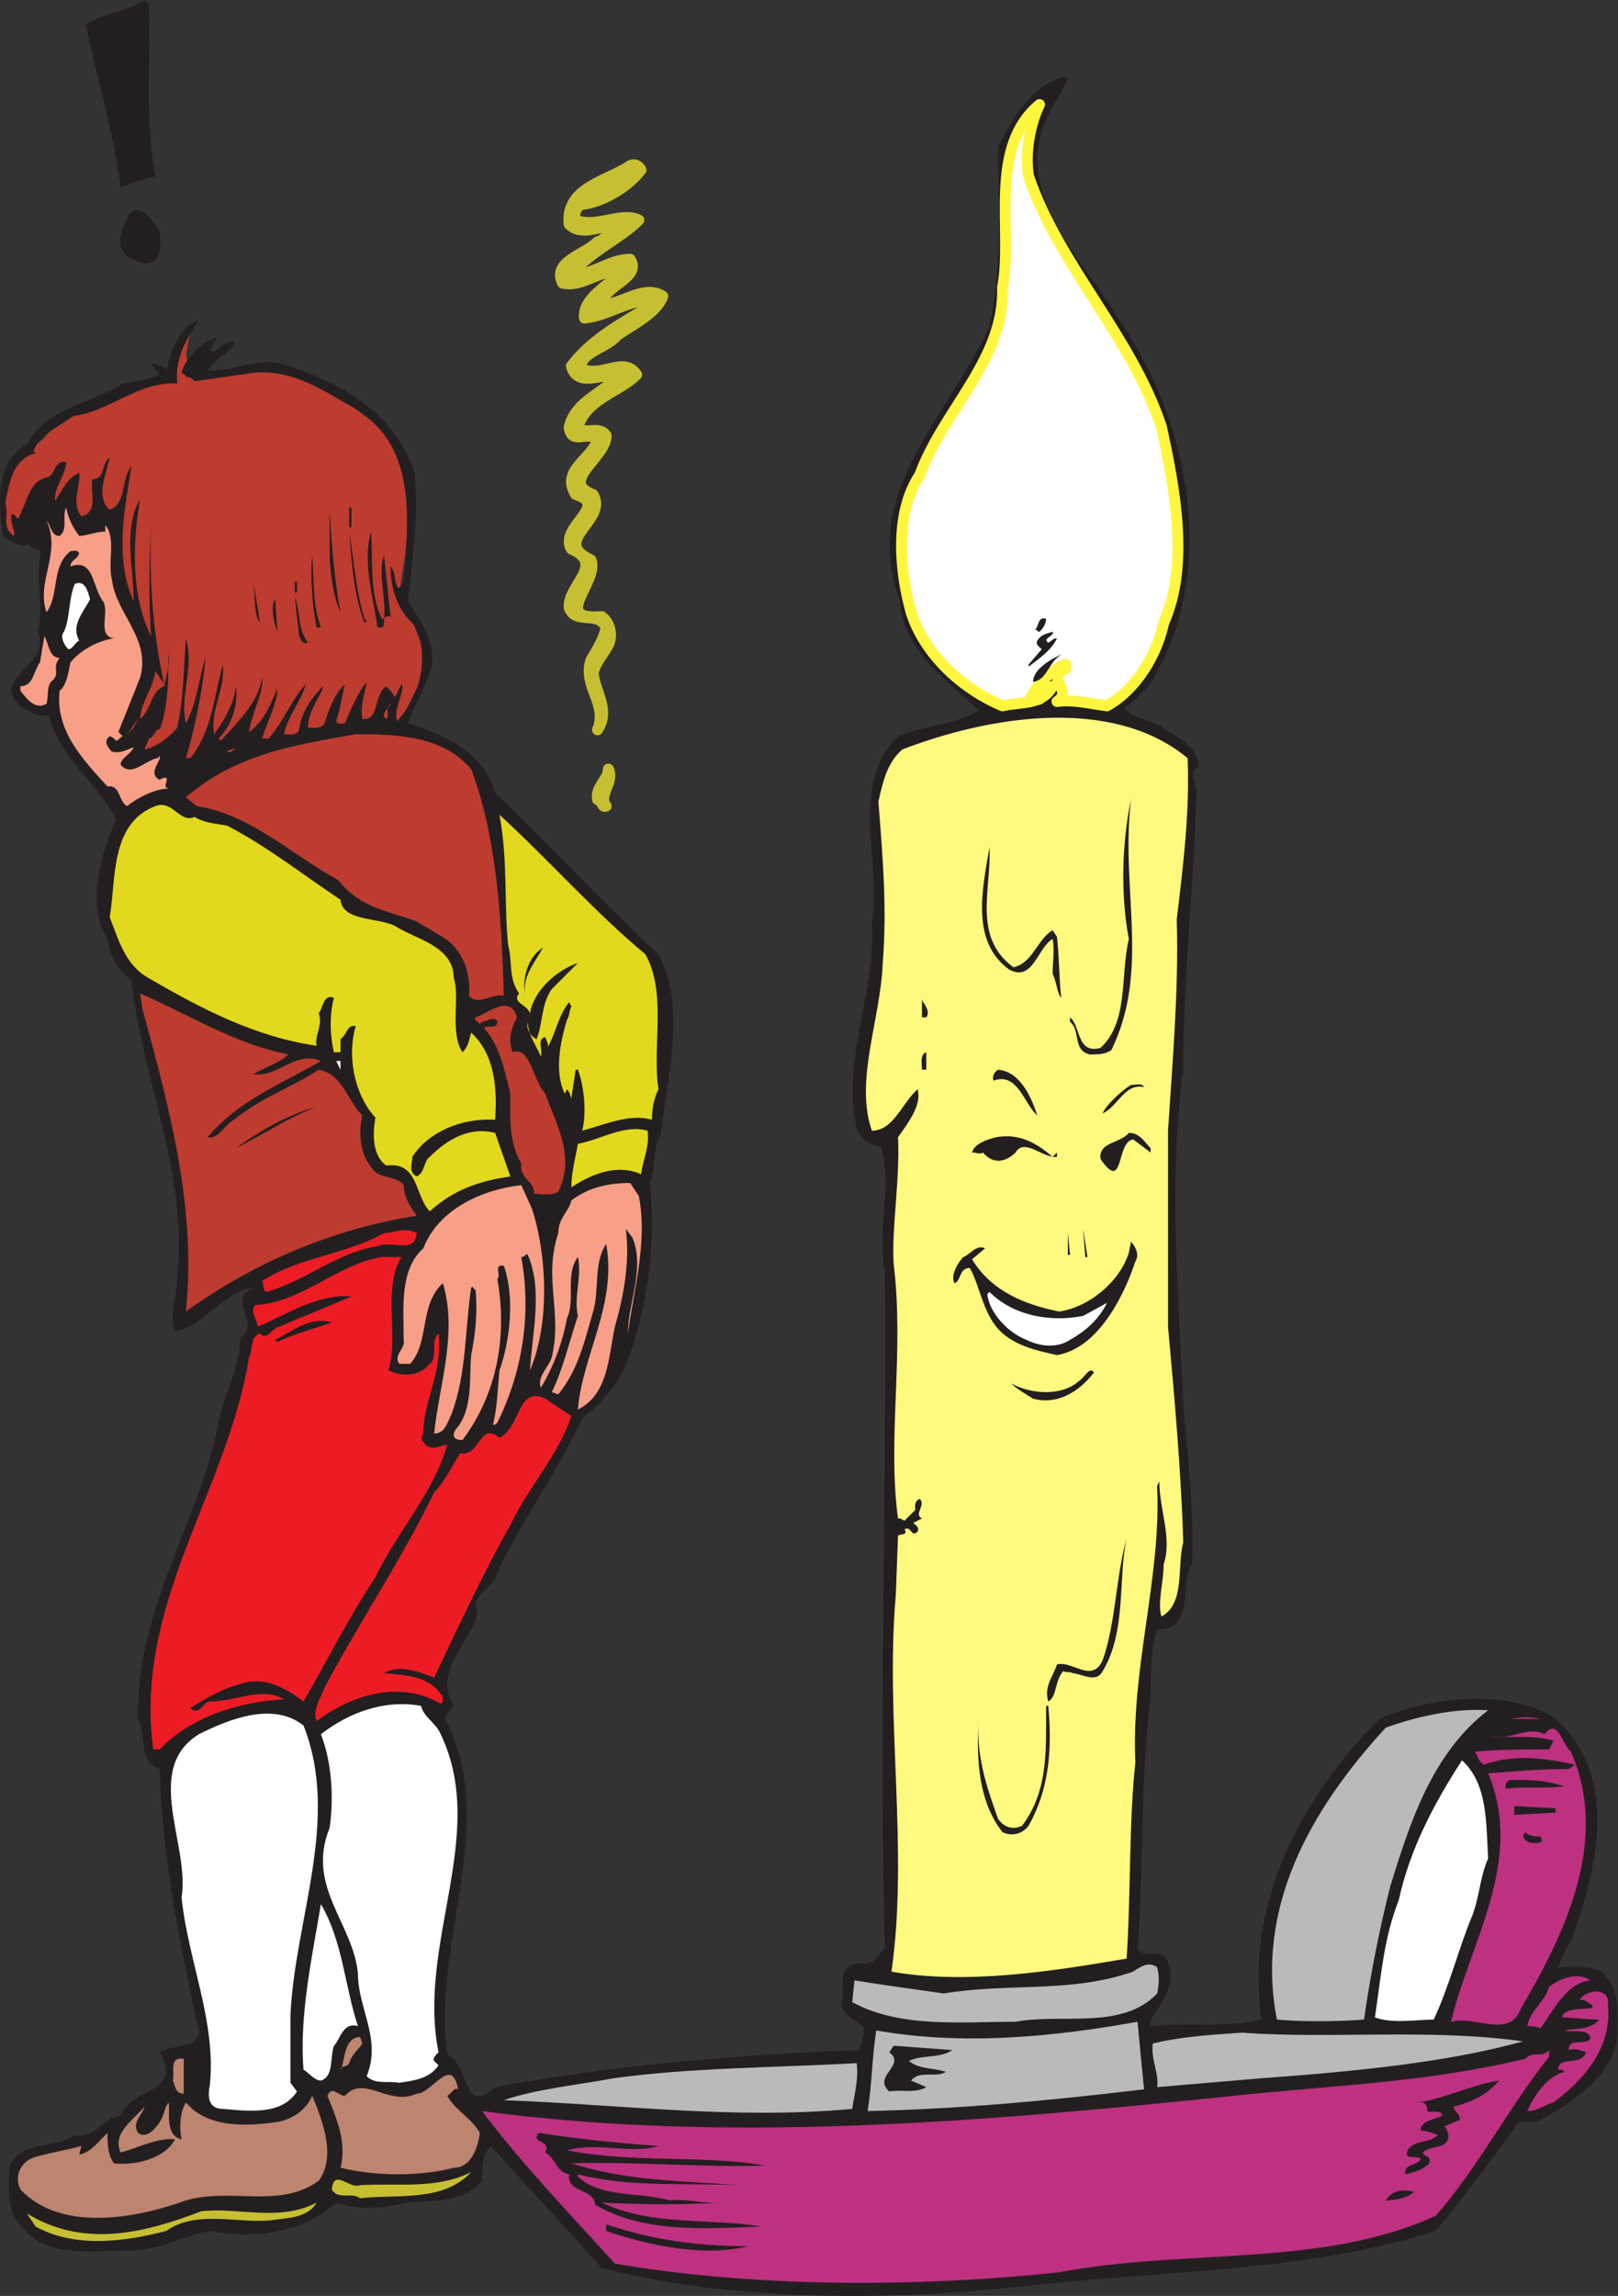
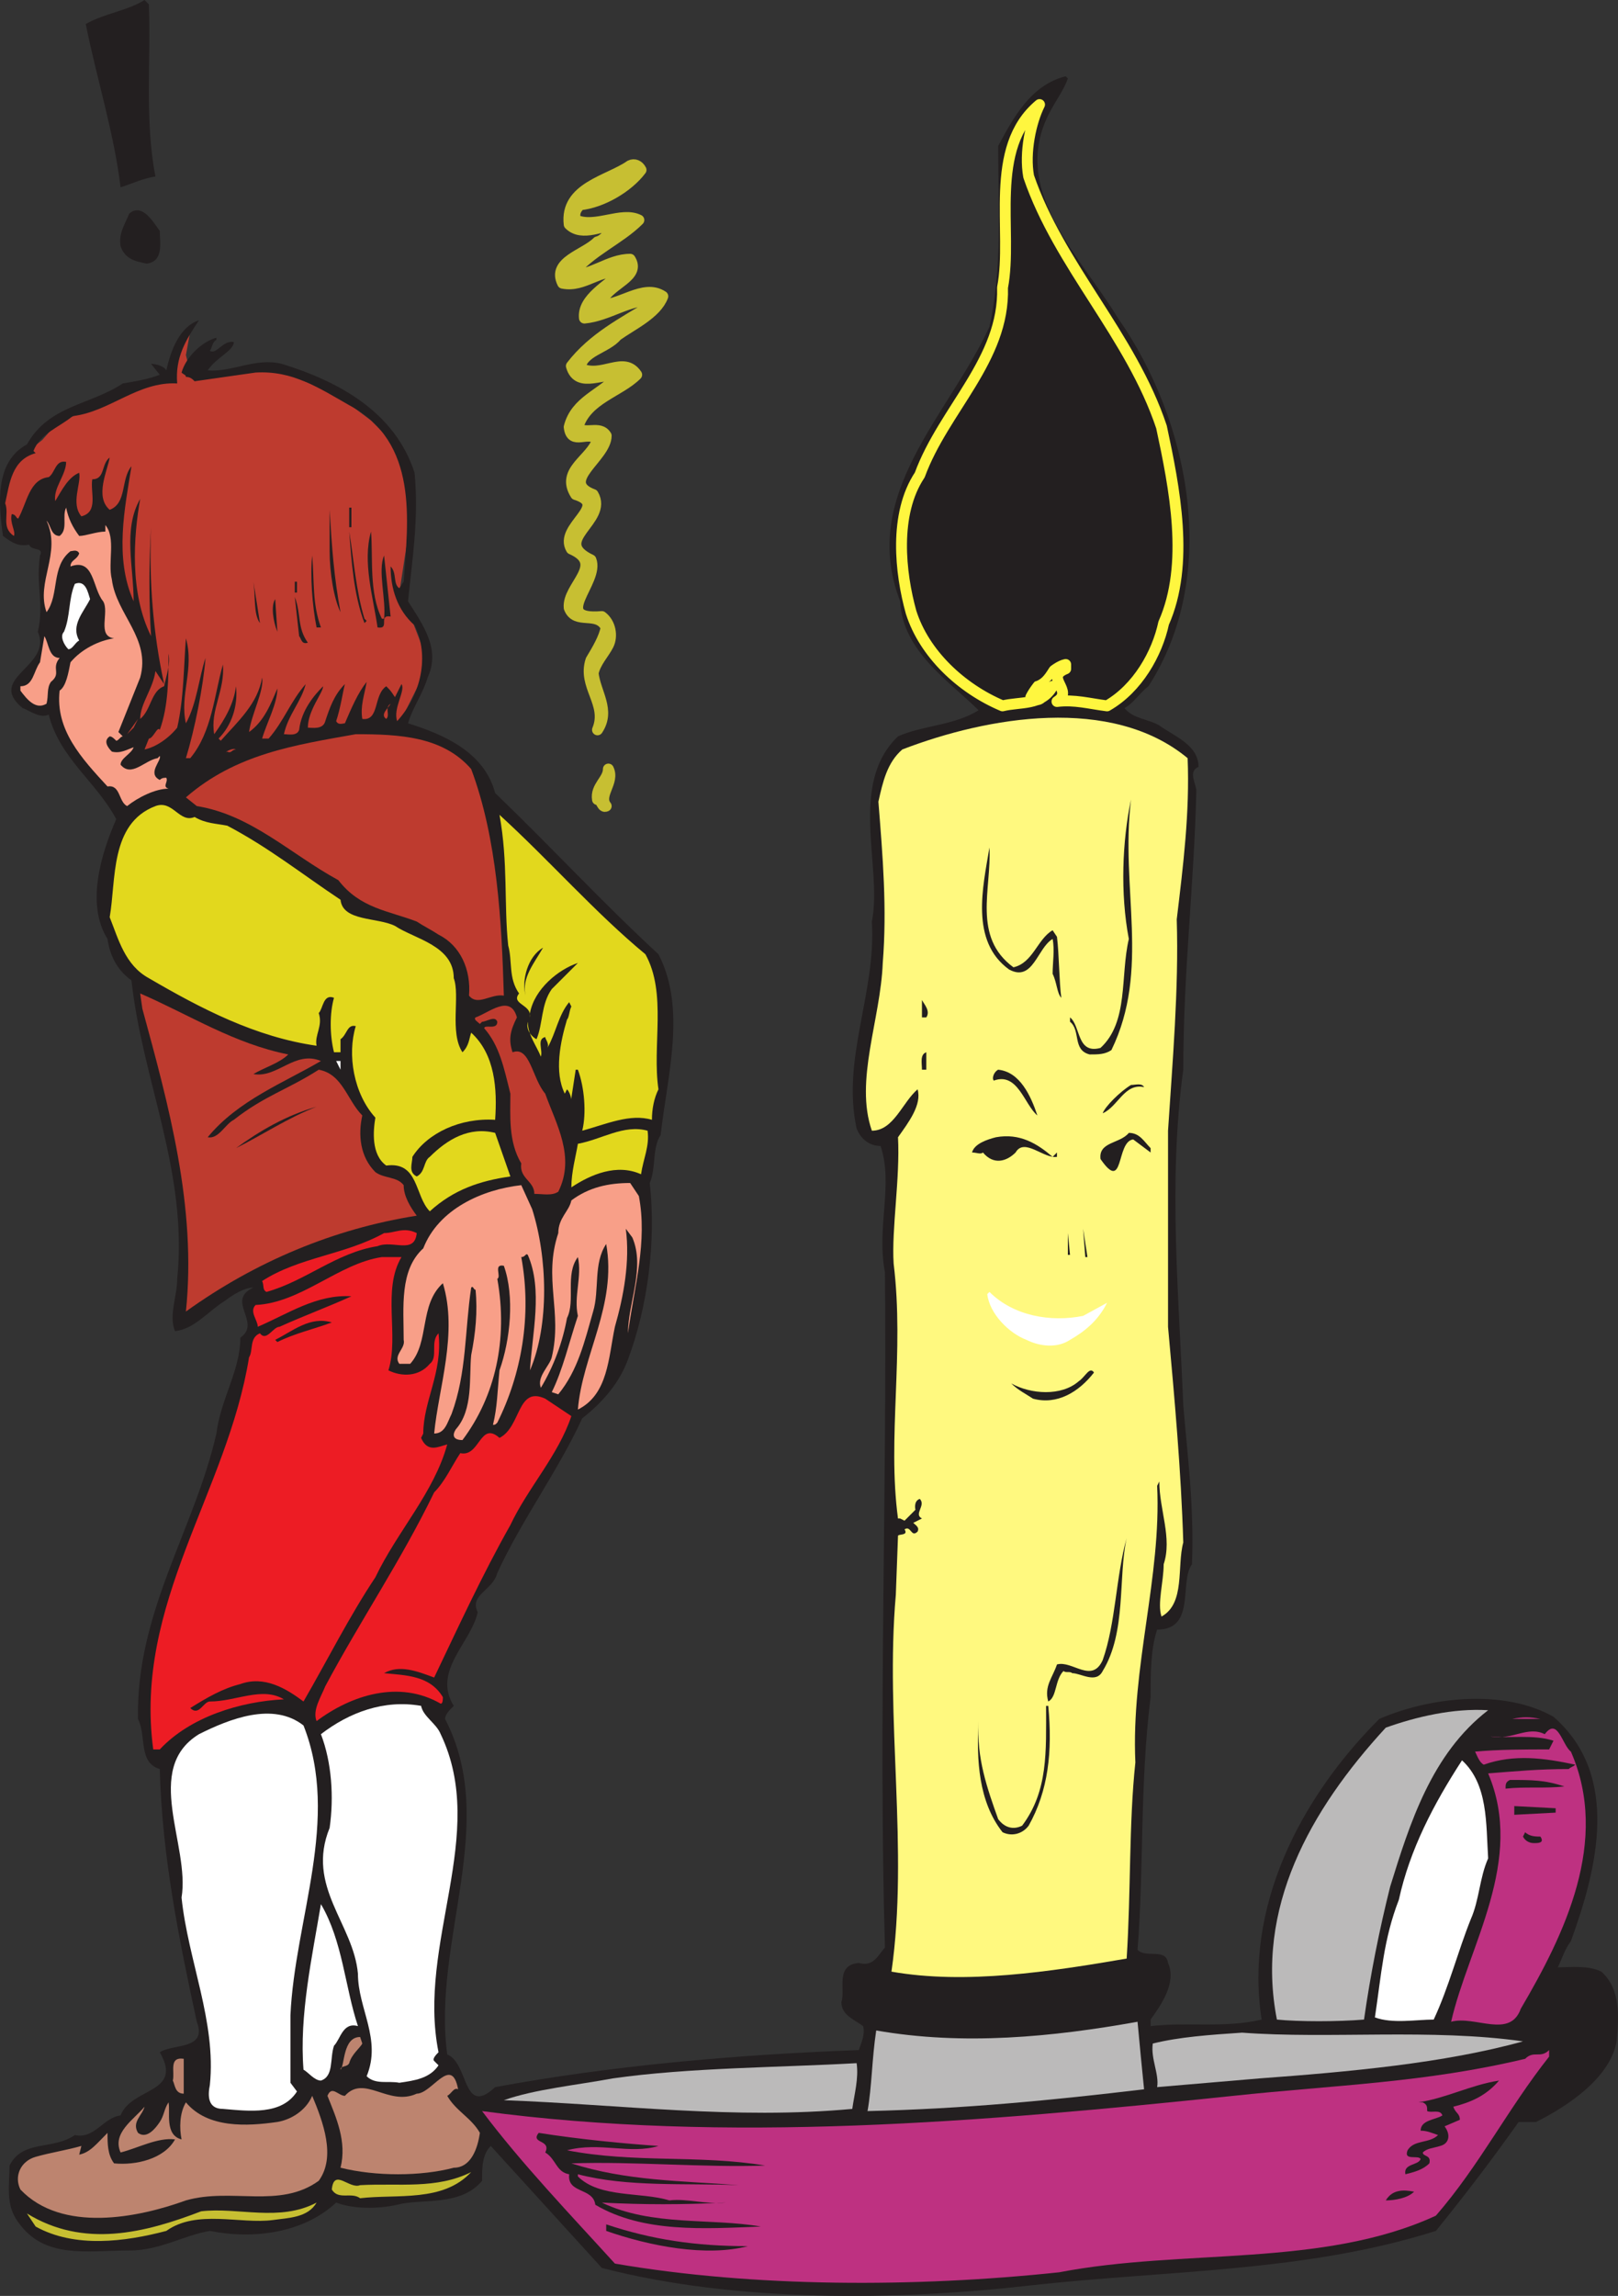
<svg xmlns="http://www.w3.org/2000/svg" width="557.253" height="790.372">
  <rect width="100%" height="100%" fill="#333333" stroke="none" />
  <path fill="#be3b2f" fill-rule="evenodd" d="m9.279 185.25-6-.75-2.25-6 1.5-15 5.25-6.75 6.75-5.25 5.25-6 12.75-5.25 12-6.75 15.75-3 1.5-10.5 3.75-6-1.5 8.25 1.5 6 5.25 2.25 9-3h9.75l7.5.75 9.75 3.75 12 6 9 6.75 9.75 9.75 3.75 14.25-.75 15.75-3 19.5 3 6 5.25 13.5-.75 10.5-8.25 16.5-72.75 24-22.5-3.75-14.25-33-6.75-45-1.5-6-9.75-1.5" />
  <path fill="#231f20" fill-rule="evenodd" d="M51.279 1.5c.75 19.5-1.5 39.75 2.25 59.25-4.5.75-7.5 2.25-12 3.75-2.25-18.75-8.25-37.5-12-56.25 6.75-3.75 14.25-4.5 20.25-8.25l1.5 1.5m316.5 25.5c-1.5 4.5-5.25 9-7.5 14.25-11.25 25.5 12 47.25 24.75 68.25 24.75 35.25 35.25 88.5 10.5 126.75-3 2.25-5.25 6-8.25 7.5 3 3.75 8.25 3.75 12 6 5.25 3.75 13.5 6.75 13.5 14.25-3.75 1.5-.75 6-.75 8.25-.75 32.25-4.5 62.25-4.5 96-5.25 38.25-1.5 78 0 115.5 1.5 18 3.75 34.5 3 54.75-4.5 6 1.5 22.5-12 22.5-2.25 6.75-2.25 15-2.25 23.25-3.75 30-2.25 58.5-4.5 87 3 3 9.75-.75 10.5 4.5 3 6.75-2.25 14.25-6 19.5v2.25c12.75-1.5 25.5.75 38.25-2.25-6-38.25 12.75-75.75 40.5-103.5 17.25-7.5 42.75-10.5 60-.75 23.25 20.25 15 52.5 6 77.25-2.25 3-3 6-4.5 9 4.5 0 10.5-.75 15 1.5 6.75 6 6 15.75 5.25 24-2.25 12.75-17.25 22.5-27.75 27.75h-6c-9 12.75-18.75 25.5-28.5 37.5-45 14.25-92.25 13.5-139.5 18.75-45.75 5.25-101.25 6-147.75-6l-38.25-42c-3 3-3 7.5-3 12-7.5 9-21 6-29.25 8.25-6.75 1.5-15 1.5-21-.75-11.25 10.5-28.5 12.75-43.5 9.75-9 1.5-17.25 6.75-27.75 6.75-15 0-29.25 3-38.25-9.75-4.5-6-3-12.75-3-19.5 4.5-9 15-5.25 22.5-10.5 6.75 1.5 9.75-6 15.75-6.75 3.75-9.75 21.75-7.5 13.5-21.75 4.5-3 16.5-.75 12.75-10.5-6-27.75-12-57-12.75-87-7.5-2.25-4.5-11.25-7.5-17.25-.75-36.75 19.5-65.25 27-98.25 1.5-12 8.25-21.75 8.25-33 7.5-5.25-5.25-12.75 4.5-17.25-3 0-6.75 2.25-9.75 4.5-6 3.75-10.5 9.75-17.25 10.5-2.25-5.25.75-12 .75-18 3.75-36.75-12-68.25-15.75-102.75-5.25-3.75-7.5-9-8.25-14.25-7.5-12-2.25-29.25 3-41.25-6.75-12.75-19.5-21-23.25-36-3 1.5-6.75-1.5-9-2.25-12.75-10.5 10.5-14.25 5.25-26.25 2.25-9.75-.75-15.75.75-26.25 1.5-3-3-1.5-3.75-3.75-3.75.75-6-.75-9-3-1.5-10.5-3-25.5 8.25-31.5 7.5-13.5 21.75-13.5 33-21 4.5-.75 9-1.5 12.75-3l-3-3.75c1.5 0 4.5.75 5.25 2.25 1.5-6.75 4.5-15 11.25-17.25-4.5 6.75-8.25 12.75-7.5 21.75-13.5-.75-23.25 9.75-36 11.25-4.5 3.75-11.25 6-13.5 12l.75.75c-8.25 2.25-9 10.5-10.5 17.25 1.5 3.75-1.5 8.25 3 11.25.75-1.5-1.5-4.5-.75-7.5 1.5 0 1.5 1.5 2.25 1.5 3-5.25 3.75-13.5 10.5-14.25 2.25-1.5 2.25-6 6-5.25 0 4.5-4.5 9-3.75 13.5 2.25-3.75 4.5-8.25 8.25-9.75.75 3.75-3 10.5.75 15 6-1.5 3-8.25 3.75-12.75 4.5 0 3-5.25 6-7.5-.75 4.5-5.25 13.5 0 18 6-2.25 3.75-10.5 7.5-15-2.25 14.25-6 31.5.75 46.5 0-12-3.75-24.75 2.25-35.25-2.25 12.75-3.75 32.25 3.75 47.25-.75-11.25-.75-25.5 0-37.5-.75 18.75.75 36.75 4.5 54l-3-4.5c-.75 6-5.25 11.25-5.25 16.5 3.75-3 3.75-9.75 8.25-11.25.75-3.75 2.25-7.5 1.5-11.25 0 8.25 0 18-3 26.25-.75-1.5-2.25 3-3.75 3l-1.5 3.75c3.75-.75 8.25-3.75 11.25-7.5 2.25-9.75 2.25-21 3-30.75 3 10.5-2.25 19.5 0 29.25 3.75-6.75 4.5-15.75 6.75-22.5-.75 9.75-3.75 24.75-6.75 34.5h1.5c7.5-9 8.25-21.75 11.25-32.25.75 9-4.5 15.75-3 24 3.75-5.25 6.75-10.5 7.5-16.5.75 6.75-1.5 13.5-6 18l.75.75c6-6.75 12.75-12.75 14.25-21.75.75 4.5-3.75 12.75-4.5 18.75 5.25-3.75 7.5-9.75 9.75-15 0 5.25-3.75 12-5.25 17.25h2.25c5.25-6 7.5-12.75 12.75-18.75-1.5 6-6 10.5-7.5 17.25 1.5 0 4.5.75 5.25-1.5.75-6.75 5.25-12 8.25-15 0 2.25-5.25 8.25-5.25 14.25 1.5 0 5.25.75 6-2.25 1.5-4.5 3-9 6.75-12.75-.75 3-1.5 8.25-3 12.75.75 1.5 2.25.75 3 .75 2.25-5.25 4.5-10.5 7.5-14.25-.75 4.5-2.25 8.25-1.5 12.75 6 .75 3.75-8.25 8.25-11.25 1.5 1.5 1.5 1.5 3 3.75l2.25-4.5c1.5 2.25-3 8.25-1.5 12.75 8.25-9 11.25-22.5 6-33-6-5.25-8.25-12.75-8.25-20.25 2.25 2.25.75 6 3 7.5l1.5-2.25c1.5-21 5.25-48-18.75-60.75-10.5-6-19.5-12-32.25-11.25l-21 3c-.75-.75-1.5-1.5-3-1.5 0-.75-.75-.75-1.5-1.5 1.5-5.25 6.75-10.5 12-12v.75c-1.5.75-1.5 3-2.25 3.75 2.25 1.5 4.5-3.75 8.25-3 0 3-6 5.25-9 9.75 8.25.75 16.5-4.5 25.5-2.25 19.5 6 39 16.5 45.75 37.5 1.5 15.75-.75 29.25-2.25 44.25 5.25 8.25 11.25 16.5 6.75 26.25-1.5 5.25-5.25 10.5-6.75 15.75 12 3.75 26.25 9.75 30 24 19.5 18.75 36.75 37.5 56.25 55.5 9.75 18.75 3 42 .75 62.25-3 4.5-1.5 11.25-3.75 16.5 2.25 20.25-.75 42.75-7.5 60.75-3 8.25-9 15-15.75 20.25-8.25 18-21 35.25-29.25 53.25-1.5 6-9.75 7.5-6.75 13.5-2.25 10.5-15.75 20.25-8.25 32.25-1.5 1.5-3 3-3 4.5 18.75 36-4.5 76.5.75 115.5 7.5 3 5.25 21.75 16.5 11.25 40.5-7.5 84-11.25 125.25-12.75.75-2.25 2.25-5.25 1.5-8.25-3-2.25-7.5-3.75-7.5-8.25 1.5-4.5-2.25-12.75 6-13.5 5.25 1.5 6.75-3 9-5.25-2.25-78 .75-158.25 0-232.5-3-15.75 3-30-1.5-43.5-3.75 0-6.75-2.25-8.25-6-5.25-24 6.75-46.5 5.25-71.25 3.75-18.75-8.25-47.25 9-63.75 8.25-3.75 19.5-3.75 27.75-9-9.75-9.75-26.25-20.25-27-37.5-14.25-36.75 16.5-63.75 30.75-94.5 4.5-21 3-40.5 3-62.25 5.25-9.75 11.25-21 23.25-24l.75.75" />
-   <path fill="#fff" fill-rule="evenodd" d="M354.279 60.75c10.5 30.75 35.25 54.75 45.75 86.25 4.5 21 9.75 47.25.75 67.5-2.25 10.5-9 22.5-19.5 28.5-6-.75-11.25-2.25-17.25-1.5 6-3.75-4.5-8.25 3-11.25v-1.5c-3.75.75-9.75 6.75-12 11.25 3.75 3 4.5-2.25 7.5-3.75-3.75 6.75-11.25 5.25-17.25 6.75-14.25-6-27-18-31.5-32.25-3.75-13.5-6-33.75 3-47.25 8.25-22.5 29.25-39.75 28.5-64.5 3.75-19.5-5.25-48 12.75-63-3 6-5.25 16.5-3.75 24.75" />
  <path fill="none" stroke="#fff63f" stroke-linecap="round" stroke-linejoin="round" stroke-miterlimit="10" stroke-width="3.75" d="M354.279 60.75c10.5 30.75 35.25 54.75 45.75 86.25 4.5 21 9.75 47.25.75 67.5-2.25 10.5-9 22.5-19.5 28.5-6-.75-11.25-2.25-17.25-1.5 6-3.75-4.5-8.25 3-11.25v-1.5c-3.75.75-9.75 6.75-12 11.25 3.75 3 4.5-2.25 7.5-3.75-3.75 6.75-11.25 5.25-17.25 6.75-14.25-6-27-18-31.5-32.25-3.75-13.5-6-33.75 3-47.25 8.25-22.5 29.25-39.75 28.5-64.5 3.75-19.5-5.25-48 12.75-63-3 6-5.25 16.5-3.75 24.75zm0 0" />
  <path fill="#c7bf32" fill-rule="evenodd" d="M220.779 58.5c-4.5 6-13.5 11.25-21 12-1.5 1.5-2.25 3-1.5 5.25 6.75 3 15.75-3 21.75 0-6.75 6.75-16.5 10.5-23.25 18.75 6.75.75 12.75-5.25 20.25-5.25 3.75 6-6.75 8.25-9.75 14.25 0 0-1.5.75-1.5 1.5 7.5.75 15.75-7.5 22.5-3-2.25 6-10.5 9.75-15.75 13.5-3.75 4.5-12 5.25-12.75 11.25 7.5 3.75 15-4.5 19.5 2.25-6 6-17.25 8.25-20.25 18 2.25 3 7.5-.75 9.75 3 0 7.5-16.5 15.75-4.5 20.25 5.25 9-15 15.75-.75 22.5 3 7.5-14.25 21 3.75 19.5 3 2.25 3.75 6.75 2.25 9.75s-4.5 6-5.25 9.75c.75 6.75 6 12.75 1.5 19.5 3.75-9-5.25-15-2.25-24 2.25-3.75 4.5-7.5 5.25-11.25-3-6-10.5-.75-12.75-6.75-.75-7.5 12.75-15 .75-20.25-4.5-7.5 13.5-15 1.5-18.75-5.25-8.25 5.25-12 7.5-18.75-3-3.75-9 2.25-9.75-4.5 2.25-9 11.25-11.25 16.5-17.25-3.75-2.25-13.5 4.5-15.75-3.75 7.5-9.75 18-15 27.75-21-.75-1.5 0-1.5 0-1.5-7.5-.75-15 5.25-23.25 6-.75-6.75 8.25-11.25 12.75-15.75-7.5-1.5-12.75 5.25-20.25 3.75-3.75-7.5 7.5-9.75 12-14.25 3-.75 4.5-4.5 6.75-6-4.5 0-12 4.5-16.5 0-1.5-12.75 13.5-15 21-20.25 1.5-.75 3 0 3.75 1.5" />
  <path fill="none" stroke="#c7bf32" stroke-linecap="round" stroke-linejoin="round" stroke-miterlimit="10" stroke-width="3.75" d="M220.779 58.5c-4.5 6-13.5 11.25-21 12-1.5 1.5-2.25 3-1.5 5.25 6.75 3 15.75-3 21.75 0-6.75 6.75-16.5 10.5-23.25 18.75 6.75.75 12.75-5.25 20.25-5.25 3.75 6-6.75 8.25-9.75 14.25 0 0-1.5.75-1.5 1.5 7.5.75 15.75-7.5 22.5-3-2.25 6-10.5 9.75-15.75 13.5-3.75 4.5-12 5.25-12.75 11.25 7.5 3.75 15-4.5 19.5 2.25-6 6-17.25 8.25-20.25 18 2.25 3 7.5-.75 9.75 3 0 7.5-16.5 15.75-4.5 20.25 5.25 9-15 15.75-.75 22.5 3 7.5-14.25 21 3.75 19.5 3 2.25 3.75 6.75 2.25 9.75s-4.5 6-5.25 9.75c.75 6.75 6 12.75 1.5 19.5 3.75-9-5.25-15-2.25-24 2.25-3.75 4.5-7.5 5.25-11.25-3-6-10.5-.75-12.75-6.75-.75-7.5 12.75-15 .75-20.25-4.5-7.5 13.5-15 1.5-18.75-5.25-8.25 5.25-12 7.5-18.75-3-3.75-9 2.25-9.75-4.5 2.25-9 11.25-11.25 16.5-17.25-3.75-2.25-13.5 4.5-15.75-3.75 7.5-9.75 18-15 27.75-21-.75-1.5 0-1.5 0-1.5-7.5-.75-15 5.25-23.25 6-.75-6.75 8.25-11.25 12.75-15.75-7.5-1.5-12.75 5.25-20.25 3.75-3.75-7.5 7.5-9.75 12-14.25 3-.75 4.5-4.5 6.75-6-4.5 0-12 4.5-16.5 0-1.5-12.75 13.5-15 21-20.25 1.5-.75 3 0 3.75 1.5zm0 0" />
  <path fill="#231f20" fill-rule="evenodd" d="M55.029 79.5c0 3.75 1.5 10.5-4.5 11.25-3.75-.75-7.5-1.5-9-6-.75-4.5 1.5-7.5 3-11.25 4.5-3.75 8.25 3 10.5 6" />
  <path fill="#f89f88" fill-rule="evenodd" d="M27.279 184.5c2.25 0 6-1.5 9-1.5v-2.25c3.75 4.5.75 12.75 2.25 18.75 1.5 12 13.5 20.25 9.75 33.75l-7.5 18.75 1.5 1.5c-.75 0-1.5 1.5-2.25 1.5-.75-.75-1.5-1.5-2.25-1.5-2.25 1.5-.75 3.75.75 5.25 3 .75 5.25-.75 7.5-1.5-.75 2.25-4.5 3.75-4.5 6 3.75 4.5 8.25-1.5 12.75-2.25l.75-.75c.75 1.5-4.5 6 0 8.25.75-.75 1.5-.75 2.25-.75.75 1.5-1.5 3 .75 3.75-4.5 0-10.5 3-14.25 6-3-1.5-2.25-7.5-6.75-6.75-9-9.75-18-19.5-16.5-33 2.25-1.5 3-6 3.75-9.75 3.75-4.5 9.75-7.5 15-8.25-6-.75-1.5-9-3.75-12.75-3.75-4.5-3-15-11.25-12 0-2.25 2.25-2.25 3-4.5-.75-1.5-2.25-.75-3-.75-6.75 5.25-3.75 15-8.25 21-3.75-10.5 5.25-20.25 0-31.5 1.5 1.5 1.5 5.25 4.5 5.25 3-2.25.75-6.75 2.25-9.75.75 3.75 2.25 6.75 4.5 9.75" />
  <path fill="#231f20" fill-rule="evenodd" d="M120.279 174.75h.75v6.75h-.75v-6.75m-3 36c-2.25-4.5-3.75-13.5-3.75-21V175.5c.75 12.75 1.5 23.25 3.75 35.25m8.25 2.25.75.75-.75.75c-3.75-9.75-4.5-21.75-5.25-31.5 1.5 9 2.25 20.25 5.25 30m6 0h.75c.75-6.75-2.25-16.5 0-21.75l2.25 21c-4.5-.75 0 4.5-4.5 3.75-1.5-10.5-5.25-22.5-2.25-33 .75 9-.75 21 3.75 30m-21 3h-1.5c-1.5-7.5-2.25-18-1.5-24.75.75 9 0 16.5 3 24.75m-9-15.75h.75V204h-.75v-3.75m-12 14.25c-2.25-3-1.5-9-2.25-14.25l2.25 14.25" />
  <path fill="#fff" fill-rule="evenodd" d="M31.029 206.25c-2.25 4.5-6.75 9-3.75 14.25-1.5.75-2.25 3-3.75 3-1.5-1.5-3-4.5-1.5-6 2.25-5.25 1.5-11.25 3.75-16.5 3.75-1.5 4.5 3 5.25 5.25" />
  <path fill="#231f20" fill-rule="evenodd" d="M106.029 221.25c-2.25.75-2.25-1.5-3-2.25l-1.5-13.5c2.25 6 .75 10.5 4.5 15.75m-25.5-15 .75 9-.75-9m15 11.25c-1.5-3.75-2.25-9-.75-11.25l.75 11.25m264.75-4.5c0 1.5-.75 3-2.25 4.5-.75 0-.75-.75-1.5-.75 1.5-1.5.75-4.5 3.75-3.75m2.25 4.5c.75 1.5-3.75 2.25-1.5 3.75 1.5-.75 1.5-1.5 3-1.5-2.25 4.5-6 6.75-9.75 9.75v-.75l4.5-5.25c-.75-.75-2.25-1.5-1.5-3 1.5-2.25 3-2.25 5.25-3" />
  <path fill="#f89f88" fill-rule="evenodd" d="M20.529 226.5c-3 3.75.75 5.25-3 8.25-1.5 2.25-.75 4.5-1.5 7.5-3.75 2.25-6.75-1.5-9-4.5v-1.5c4.5 0 4.5-5.25 6.75-8.25l1.5-9c1.5 2.25 1.5 7.5 5.25 7.5" />
  <path fill="#231f20" fill-rule="evenodd" d="M366.279 225c-5.25 2.25-5.25 9-10.5 9.75 0-4.5 6.75-8.25 10.5-9.75" />
  <path fill="#be3b2f" fill-rule="evenodd" d="M133.029 247.5c-2.25-1.5.75-3.75 1.5-5.25-2.25 1.5 0 3.75-1.5 5.25" />
  <path fill="#fff97f" fill-rule="evenodd" d="M409.029 261c.75 18.75-1.5 36.75-3.75 55.5.75 24-1.5 49.5-3 72.75v67.5c2.25 24.75 4.5 49.5 5.25 74.25-2.25 8.25.75 21-7.5 25.5-1.5-4.5.75-12 .75-18 3-9-1.5-18.75-1.5-28.5l-.75 1.5c1.5 31.5-9 62.25-7.5 95.25-2.25 21-1.5 44.25-3 67.5-26.25 4.5-55.5 9-81 4.5 6-42-2.25-87 1.5-129.75l.75-20.25c0-.75 3.75 0 2.25-2.25 2.25-1.5 2.25 3 4.5.75.75-1.5-.75-2.25-1.5-3l3-1.5c-3-1.5 1.5-4.5-.75-6.75-2.25.75-1.5 3.75-1.5 3.75l-3.75 3.75-1.5-.75h-.75c-3.75-27.75 2.25-57-1.5-87.75-.75-12 2.25-29.25 1.5-43.5 3.75-5.25 8.25-11.25 6.75-16.5-5.25 4.5-8.25 14.25-15.75 14.25-6-17.25 3-38.25 3.75-57.75 1.5-18.75 0-36.75-1.5-55.5 1.5-6.75 3-13.5 8.25-18 29.25-11.25 72-18.75 98.25 3" />
  <path fill="#be3b2f" fill-rule="evenodd" d="m43.779 252.75 3.75-5.25-1.5 3zm17.25 5.25c2.25-1.5 1.5-5.25 3-7.5-1.5 2.25-.75 6-3 7.5m101.25 6.75c9 24 10.5 52.5 11.25 78-4.5-.75-9 3.75-12 0 .75-9-3-17.25-10.5-21-2.25-1.5-5.25-3-7.5-4.5-9.75-3.75-19.5-4.5-27-14.25-16.5-9-30-22.5-48.75-25.5l-3.75-3c17.25-15 37.5-18 58.5-21.75 15 0 30 .75 39.75 12m-81-6.75c-1.5 0-1.5 1.5-3 .75-1.5.75 1.5-1.5 3-.75" />
  <path fill="#231f20" fill-rule="evenodd" d="M208.779 277.5c-1.5.75-1.5-2.25-3-2.25-.75-4.5 3.75-6.75 3.75-10.5 2.25 4.5-3.75 9-.75 12.75" />
  <path fill="none" stroke="#c7bf32" stroke-linecap="round" stroke-linejoin="round" stroke-miterlimit="10" stroke-width="3.75" d="M208.779 277.5c-1.5.75-1.5-2.25-3-2.25-.75-4.5 3.75-6.75 3.75-10.5 2.25 4.5-3.75 9-.75 12.75zm0 0" />
  <path fill="#231f20" fill-rule="evenodd" d="M382.779 361.5c-2.25 1.5-4.5 1.5-7.5 1.5-6-1.5-3-8.25-6.75-11.25v-1.5c3.75 3 2.25 12.75 10.5 10.5 9.75-9 6.75-24.75 9.75-37.5-3-15.75-2.25-33.75.75-48-3.75 30.75 6.75 58.5-6.75 86.25" />
  <path fill="#e2d81d" fill-rule="evenodd" d="M67.029 281.25c3.75 2.25 7.5 2.25 11.25 3 14.25 7.5 25.5 16.5 39 25.5.75 7.5 12.75 6 18.75 9 6.75 4.5 20.25 6.75 20.25 18 2.25 6-1.5 18.75 3 25.5 2.25-2.25 2.25-4.5 3-6.75 8.25 7.5 9 19.5 8.25 30-12-.75-23.25 4.5-28.5 12.75 0 2.25-1.5 5.25 1.5 6.75 3-1.5 2.25-5.25 4.5-6.75 6-6 13.5-10.5 22.5-8.25l5.25 15c-10.5 1.5-19.5 4.5-27.75 12-5.25-5.25-3.75-17.25-15-15.75-5.25-3.75-4.5-12-3.75-16.5-7.5-8.25-9.75-21.75-6.75-31.5-3-.75-3 3-5.25 4.5v4.5h-2.25c-1.5-6-1.5-13.5 0-18.75-3.75-1.5-3.75 3.75-5.25 5.25 1.5 4.5-1.5 7.5-.75 11.25-21-3-39.75-12.75-57.75-23.25-8.25-4.5-10.5-13.5-13.5-21 2.25-12.75 0-32.25 15.75-38.25 6-2.25 8.25 6 13.5 3.75m155.25 47.25c7.5 13.5 2.25 31.5 4.5 46.5-1.5 3-2.25 6.75-2.25 10.5-7.5-2.25-15.75 1.5-24 3.75 1.5-6 .75-15-1.5-21h-.75l-1.5 9.75c0 1.5 0-1.5-1.5-3l-.75 1.5c-3.75-7.5-1.5-18 .75-25.5.75-.75.75-3 1.5-4.5l-.75-1.5c-3.75 4.5-4.5 10.5-7.5 15.75.75-1.5-.75-3-.75-3.75-3 .75-.75 4.5-1.5 6.75-1.5-3.75-4.5-7.5-4.5-12-.75 3 1.5 5.25 3 6 2.25-5.25 1.5-12 5.25-17.25l9-9c-6.75 2.25-15 9-16.5 17.25v1.5c.75-4.5-6.75-4.5-3.75-8.25-3.75-5.25-2.25-11.25-3.75-16.5-1.5-14.25 0-28.5-3-45 17.25 15.75 33 33.75 50.25 48" />
  <path fill="#231f20" fill-rule="evenodd" d="M349.029 333c6.75-1.5 8.25-9.75 13.5-12.75l1.5 2.25c.75 6 .75 15.75 1.5 21-1.5-1.5-1.5-5.25-3-8.25 0-3.75.75-8.25 0-12-5.25 3-6.75 15-15 10.5-13.5-9.75-9-28.5-6.75-42 .75 14.25-6 30.75 8.25 41.25m-162-6.75c-3 5.25-7.5 10.5-6 16.5-1.5-5.25.75-13.5 6-16.5" />
  <path fill="#be3b2f" fill-rule="evenodd" d="M99.279 363c-3 3-8.25 4.5-12 6.75 8.25 1.5 14.25-8.25 23.25-4.5-12.75 7.5-28.5 13.5-39 26.25 3.75.75 6-4.5 9-6 10.5-8.25 18.75-10.5 29.25-17.25 8.25 1.5 9.75 10.5 15 15.75-1.5 6.75-.75 14.25 4.5 19.5 3 2.25 7.5 1.5 9.75 4.5 0 3.75 2.25 7.5 4.5 10.5-28.5 4.5-55.5 15.75-79.5 33 3.75-36-6-71.25-15-104.25l-.75-5.25c17.25 7.5 32.25 17.25 51 21" />
  <path fill="#231f20" fill-rule="evenodd" d="M319.029 350.25h-1.5v-6c.75 1.5 3 3.75 1.5 6" />
  <path fill="#be3b2f" fill-rule="evenodd" d="M178.029 350.25c-2.25 4.5-3 7.5-1.5 12 6-2.25 6.75 9 11.25 14.25 3.75 10.5 10.5 21.75 4.5 33.75-2.25 1.5-5.25.75-8.25.75 0-4.5-5.25-5.25-4.5-10.5-4.5-7.5-3.75-16.5-3.75-24-2.25-9-3.75-16.5-9-22.5 0-1.5 4.5.75 4.5-2.25-.75-2.25-3.75 0-5.25 0l-.75.75c-.75-.75-2.25-1.5-1.5-2.25 4.5-1.5 12-8.25 14.25 0" />
  <path fill="#231f20" fill-rule="evenodd" d="M319.029 368.25h-1.5c0-2.25-.75-5.25 1.5-6v6" />
  <path fill="#fff" fill-rule="evenodd" d="m117.279 368.25-1.5-3h1.5zm0 0" />
  <path fill="#231f20" fill-rule="evenodd" d="M357.279 384c-4.5-3.75-6.75-15-15-12-.75-.75 0-3 1.5-3.75 7.5.75 11.25 9 13.5 15.75m36.75-9.75c-6.75-1.5-9 6.75-14.25 9 .75-2.25 6-7.5 9.75-9.75 1.5 0 3.75-.75 4.5.75m-285 6.75c-9.75 3.75-18.75 9.75-27.75 14.25 8.25-6 17.25-11.25 27.75-14.25" />
  <path fill="#e2d81d" fill-rule="evenodd" d="M223.029 389.25c.75 5.25-1.5 9.75-2.25 15-8.25-3.75-17.25 0-24 4.5 0-5.25 1.5-10.5 2.25-15 8.25-1.5 15.75-6.75 24-4.5" />
  <path fill="#231f20" fill-rule="evenodd" d="M396.279 395.25v1.5l-6-4.5c-6 .75-3 18.75-11.25 6.75-.75-6 6.75-5.25 9.75-9 3.75 0 5.25 3 7.5 5.25m-33.75 3 1.5-1.5v1.5c-4.5.75-11.25-6.75-14.25-1.5-3 3-7.5 4.5-11.25 0-.75.75-2.25 0-3.75 0 .75-3 5.25-4.5 8.25-5.25 8.25-1.5 14.25 2.25 19.5 6.75" />
  <path fill="#f89f88" fill-rule="evenodd" d="M220.029 411.75c3 15.75-1.5 30.75-3.75 47.25 0-10.5 6-22.5 1.5-33l-2.25-3c1.5 11.25-.75 23.25-3.75 33.75-2.25 10.5-2.25 23.25-12.75 28.5 1.5-18.75 13.5-36 9.75-57-4.5 6.75-2.25 15.75-4.5 23.25-3 10.5-5.25 20.25-12 28.5l-2.25-.75c3.75-7.5 6-17.25 9-26.25-1.5-6.75 1.5-13.5 0-20.25-4.5 6-.75 15-3.75 21-1.5 8.25-4.5 16.5-9 24-1.5-3.75 3-7.5 3.75-10.5 3.75-15.75-3-27 2.25-42.75 0-5.25 3.75-7.5 4.5-11.25 6-4.5 12.75-6 20.25-6l3 4.5" />
  <path fill="#f89f88" fill-rule="evenodd" d="M183.279 416.25c5.25 16.5 6 39.75-.75 55.5.75-12.75 4.5-27.75-.75-39.75-.75-.75-.75.75-2.25.75 3.75 20.25 0 40.5-8.25 57-.75.75-.75.75-1.5.75 1.5-6 1.5-11.25 2.25-18.75 3.75-10.5 5.25-25.5 1.5-36-3.75-.75-.75 3.75-2.25 4.5 3.75 21-.75 40.5-12 55.5-3 0-3.75-1.5-2.25-3.75 6-6.75 4.5-18 5.25-25.5 1.5-7.5 2.25-15 1.5-22.5-.75 0-.75-1.5-1.5-.75-2.25 15-1.5 29.25-6.75 43.5-1.5 3-2.25 6.75-6 6.75 1.5-15.75 8.25-34.5 3-51.75-8.25 7.5-4.5 20.25-11.25 27.75h-3.75c-2.25-3 2.25-5.25 1.5-8.25 0-11.25-1.5-24 6.75-31.5 5.25-13.5 20.25-20.25 33.75-21.75l3.75 8.25" />
  <path fill="#ed1c24" fill-rule="evenodd" d="M143.529 424.5c-.75 7.5-8.25 2.25-13.5 4.5-14.25 2.25-24.75 12-38.25 15.75-1.5-.75-.75-2.25-1.5-3.75 12.75-8.25 28.5-9 42-16.5 3.75 0 6.75-2.25 11.25 0" />
  <path fill="#231f20" fill-rule="evenodd" d="m373.779 432.75-.75-9.75 1.5 9.75zm-6-.75v-7.5l.75 7.5zm0 0" />
-   <path fill="#231f20" fill-rule="evenodd" d="M391.029 434.25c-4.5 13.5-13.5 30-27 32.25-6.75-1.5-13.5-3-18.75-7.5-6.75-6-7.5-15.75-11.25-22.5-3.75 0-3 4.5-5.25 5.25-1.5-2.25.75-6.75 3-9 2.25-.75 4.5-4.5 7.5-3l-4.5 3.75c6.75 11.25 18.75 15.75 30 18 10.5-1.5 21-10.5 24-20.25l.75-3.75c1.5 1.5 3 4.5 1.5 6.75" />
  <path fill="#ed1c24" fill-rule="evenodd" d="M138.279 432.75c-6.75 11.25-.75 27-4.5 39 4.5 2.25 10.5 2.25 14.25-2.25 3-2.25 0-7.5 3-10.5 1.5 13.5-5.25 23.25-5.25 34.5l-.75 1.5c2.25 5.25 6 3 9 2.25-4.5 16.5-17.25 30-24.75 45.75-9 13.5-16.5 28.5-24.75 42.75-6-4.5-13.5-9-21.75-6-6 1.5-11.25 4.5-17.25 8.25 3 3 4.5-2.25 6.75-2.25 9 0 18-5.25 25.5-.75-15 .75-32.25 6-42.75 17.25h-2.25c-6.75-50.25 25.5-88.5 33-135 1.5-2.25 0-6.75 3.75-8.25 2.25 3 4.5-2.25 6.75-2.25 8.25-3.75 16.5-6.75 24.75-10.5-12-.75-21.75 6-32.25 10.5 0-2.25-3-5.25-.75-7.5 15.75-.75 28.5-14.25 43.5-16.5h6.75" />
  <path fill="#fff" fill-rule="evenodd" d="m373.029 453 8.25-4.5c-3 6-7.5 9.75-12.75 12.75-4.5 3-10.5 2.25-15 0-6-2.25-12.75-9-13.5-15.75l.75-.75c8.25 8.25 21 10.5 32.25 8.25" />
  <path fill="#231f20" fill-rule="evenodd" d="M114.279 455.25c-6 2.25-12.75 3.75-18.75 6.75l-.75-.75c6-3 12-8.25 19.5-6" />
  <path fill="#fff" fill-rule="evenodd" d="m215.529 461.25-.75 2.25.75-2.25" />
  <path fill="#231f20" fill-rule="evenodd" d="M376.779 472.5c-5.25 6.75-12.75 11.25-21 9-2.25-1.5-5.25-3-7.5-5.25 6.75 3.75 17.25 4.5 23.25-.75 2.25-1.5 3.75-5.25 5.25-3" />
  <path fill="#ed1c24" fill-rule="evenodd" d="M196.779 487.5c-4.5 13.5-15 24.75-21 37.5-9.75 17.25-18 35.25-26.25 52.5-6-2.25-12-4.5-17.25-1.5 7.5.75 15.75.75 20.25 8.25 0 .75 0 2.25-.75 2.25-14.25-8.25-30.75-3-42.75 6-1.5-3.75 1.5-8.25 3-12 12-22.5 26.25-43.5 37.5-66.75 3.75-3.75 6-9 9-13.5 6.75 1.5 6.75-11.25 13.5-5.25 7.5-3.75 6-18 15.75-13.5l9 6" />
  <path fill="#231f20" fill-rule="evenodd" d="M379.779 575.25c-2.25 4.5-7.5.75-10.5.75-.75-.75-2.25 0-3-.75-3 3-2.25 9-5.25 10.5-1.5-5.25 1.5-8.25 3-12.75 5.25-1.5 12 6.75 15.75-1.5 4.5-12.75 4.5-28.5 8.25-42-3 13.5 0 32.25-8.25 45.75" />
  <path fill="#fff" fill-rule="evenodd" d="M145.029 587.25c.75 3.75 5.25 6 6.75 9.75 16.5 34.5-8.25 72-.75 109.5-.75.75-2.25 2.25-1.5 3l1.5 1.5c-3 4.5-8.25 5.25-13.5 6-3.75-.75-8.25.75-11.25-2.25 5.25-12.75-3-23.25-3-35.25-1.5-17.25-18-30-9.75-50.25 1.5-10.5.75-22.5-3-32.25 9.75-7.5 21.75-12 34.5-9.75" />
  <path fill="#231f20" fill-rule="evenodd" d="M361.029 587.25c1.5 15.75 0 29.25-6.75 41.25-2.25 3-6 3.75-9 2.25-8.25-10.5-9-24.75-8.25-38.25-.75 12.75 3 23.25 6.75 33.75 2.25 3 5.25 3.75 8.25 2.25 9-12 8.25-25.5 8.25-41.25h.75" />
  <path fill="#bbbaba" fill-rule="evenodd" d="M512.529 588.75c-19.5 15-27 39-33.75 60.75-3.75 15-6.75 30-9 45.75-9 .75-22.5.75-30 0-7.5-38.25 11.25-72 37.5-100.5 10.5-3.75 23.25-6.75 35.25-6" />
  <path fill="#fff" fill-rule="evenodd" d="M104.529 594c12.75 32.25-3 66.75-4.5 99.75V717l2.25 3c-5.25 8.25-16.5 6.75-25.5 6-5.25 0-5.25-4.5-4.5-8.25 2.25-21.75-7.5-42.75-9.75-64.5 3-18-13.5-44.25 6-56.25 10.5-5.25 25.5-11.25 36-3" />
  <path fill="#be3181" fill-rule="evenodd" d="M530.529 591.75h-9.75c3.75-.75 6-.75 9.75 0m10.5 11.25c13.5 30.75-2.25 63-17.25 88.5-3.75 10.5-15.75 2.25-24 4.5 6-26.25 25.5-55.5 12.75-85.5 9.75-.75 17.25-1.5 27.75-1.5.75-.75 1.5-.75 2.25-1.5-10.5-2.25-21-3.75-31.5 0-1.5-.75-2.25-3-3-4.5 8.25-.75 17.25-.75 25.5-.75l1.5-3c-6.75-2.25-15.75-.75-21.75-1.5 7.5 1.5 12.75-3.75 18.75-.75 4.5-6 6 3.75 9 6" />
  <path fill="#fff" fill-rule="evenodd" d="M512.529 639.75c-3 6.75-3 14.25-6 21-4.5 11.25-7.5 23.25-12.75 34.5-6 0-14.25 1.5-20.25-.75 2.25-15 3-27 8.25-40.5 3.75-17.25 12-33 21.75-48 9 8.25 8.25 21.75 9 33.75" />
  <path fill="#231f20" fill-rule="evenodd" d="M538.779 615c-6.75.75-13.5 0-20.25.75 0-1.5 0-2.25 1.5-3 7.5 0 12 0 18.75 2.25m-3 9-14.25.75v-3l14.25.75v1.5m-5.25 8.25c1.5 2.25-.75 2.25-2.25 2.25s-3-.75-3.75-2.25l.75-1.5c1.5 1.5 3.75 1.5 5.25 1.5" />
  <path fill="#fff" fill-rule="evenodd" d="M123.279 697.5c-5.25-1.5-6 4.5-8.25 6.75-1.5 4.5 0 10.5-4.5 12-2.25 0-4.5-3-6-3.75-1.5-18.75 3-39 6-57 7.5 12.75 8.25 28.5 12.75 42" />
-   <path fill="#bbbaba" fill-rule="evenodd" d="M398.529 677.25c.75 3 .75 5.25 0 9-12 12.75-33 6.75-48.75 9.75-18.75 0-39.75 2.25-56.25-6.75l.75-7.5c9 1.5 20.25 3 30.75 4.5 23.25-3.75 43.5 0 65.25-7.5 2.25-1.5 5.25-3.75 8.25-1.5" />
-   <path fill="#be3181" fill-rule="evenodd" d="M547.779 681.75c-8.25.75-12.75 10.5-17.25 16.5-1.5-.75-3-.75-4.5-.75.75-5.25 6-8.25 7.5-13.5 3.75-3 9.75-5.25 14.25-2.25m6 8.25c1.5 14.25-7.5 25.5-18.75 33.75-3 .75-5.25 3-9 3 2.25-5.25 6.75-12 12.75-13.5l-.75-.75h-1.5c.75-5.25 7.5-.75 9.75-6-2.25-.75-3.75-1.5-6-.75 0-3.75 3.75-2.25 6-3 .75 0 1.5-.75 1.5-1.5-1.5-3-6-1.5-9-2.25 3-.75 9 0 12-3.75-4.5 0-9-.75-12.75-.75.75-5.25 17.25-.75 7.5-6h-1.5c2.25-3.75 10.5-4.5 9.75 1.5" />
  <path fill="#bbbaba" fill-rule="evenodd" d="M391.779 696c.75 8.25 1.5 15.75 2.25 23.25-31.5 3.75-62.25 6.75-95.25 7.5 1.5-8.25 1.5-18 3-27.75 30 5.25 60.75 2.25 90-3m132.75 6.75c-27 7.5-60 10.5-90.75 12.75l-35.25 3c.75-4.5-2.25-9.75-1.5-15 9-2.25 19.5-3 30.75-3.75 30 2.25 65.25-1.5 96.75 3" />
  <path fill="#bd846f" fill-rule="evenodd" d="M124.779 703.5c-.75 1.5-3.75 3.75-4.5 6.75-.75 1.5-3 .75-3 2.25 1.5-1.5.75-11.25 6.75-11.25l.75 2.25" />
-   <path fill="#231f20" fill-rule="evenodd" d="M328.029 705.75c-4.5 3-10.5 1.5-15 3.75 3.75 3 8.25 2.25 12.75 3.75-3.75 2.25-9-.75-12 3l5.25 2.25c-3.75 2.25-9 .75-12.75 1.5-6-5.25 6-9 0-13.5l1.5-2.25 20.25 1.5" />
  <path fill="#be3181" fill-rule="evenodd" d="M533.529 708c-14.25 18-24 37.5-39 54.75-39 18-87 11.25-129.75 19.5-49.5 5.25-105 5.25-153-3-15-16.5-32.25-34.5-45.75-52.5 84 11.25 172.5 3.75 258.75-5.25 35.25-3.75 66-4.5 100.5-12.75 3-3 5.25 0 8.25-3V708" />
  <path fill="#bd846f" fill-rule="evenodd" d="M63.279 720.75c-3 0-3-3-3.75-4.5.75-3-1.5-8.25 3.75-7.5v12" />
  <path fill="#bbbaba" fill-rule="evenodd" d="M295.029 710.25c.75 5.25-.75 10.5-1.5 15.75-40.5 3.75-79.5-1.5-120-3 10.5-3.75 25.5-5.25 37.5-7.5 26.25-3.75 57.75-3.75 84-5.25" />
  <path fill="#bd846f" fill-rule="evenodd" d="M157.779 719.25c-1.5-.75-2.25 1.5-3.75 2.25 3 5.25 8.25 7.5 11.25 12.75-.75 5.25-3 12-9 12-11.25 3-27 3-39 0 2.25-9-1.5-17.25-4.5-24.75 1.5-3.75 3.75 0 6 0 6.75-7.5 15 3.75 24.75-.75 5.25 0 12-13.5 14.25-1.5" />
  <path fill="#231f20" fill-rule="evenodd" d="M516.279 716.25c-4.5 5.25-9.75 7.5-15.75 9 .75 2.25 2.25 2.25 2.25 4.5l-5.25 2.25c2.25 3 1.5 6-1.5 6.75-2.25.75-4.5.75-6 2.25 0 1.5 3 .75 2.25 3.75-2.25 2.25-5.25 3-8.25 3.75-.75-3.75 4.5-3 5.25-5.25-.75-1.5-6 .75-4.5-3 2.25-3.75 7.5-2.25 10.5-5.25-2.25-.75-3.75-1.5-6-1.5 0-3.75 5.25-3.75 7.5-5.25-.75-2.25-3.75-.75-5.25-1.5 0-1.5 0-2.25-1.5-3h-1.5c9.75-1.5 18-6 27.75-7.5" />
  <path fill="#bd846f" fill-rule="evenodd" d="M109.779 750.75c-13.5 9.75-30 2.25-45.75 6.75-16.5 6-42.75 11.25-57-3.75-2.25-4.5 0-9.75 5.25-11.25s10.5-2.25 15.75-3.75l-.75 3c3.75-.75 6-3.75 9.75-7.5 0 3.75 0 7.5 2.25 10.5 7.5.75 17.25-1.5 21-8.25-6-.75-12.75 3-18.75 4.5-3-6.75 4.5-11.25 8.25-15.75-.75 3-4.5 5.25-2.25 9 3 2.25 6-1.5 7.5-3.75s1.5-4.5 3-6.75c.75 3-1.5 11.25 4.5 12.75-.75-3.75-.75-9 1.5-12.75 7.5 9 21 8.25 31.5 6.75 4.5-.75 9.75-3.75 12-9 3.75 9 8.25 21 2.25 29.25" />
  <path fill="#231f20" fill-rule="evenodd" d="M226.779 738.75c-9.75 3-20.25-1.5-31.5 1.5 23.25 4.5 45.75 1.5 68.25 5.25-21 .75-45.75-1.5-66.75-.75 18.75 6 37.5 6 57.75 7.5-18.75-.75-38.25.75-55.5-3.75v.75c7.5 7.5 21.75 5.25 31.5 8.25 6-.75 12.75 1.5 19.5.75-15 .75-28.5.75-42.75 0 17.25 8.25 37.5 5.25 54.75 8.25-19.5.75-40.5 2.25-57-7.5-.75-6-9.75-3.75-9-10.5-4.5-.75-4.5-5.25-8.25-7.5 2.25-4.5-5.25-3-2.25-6.75 14.25 2.25 30 3.75 41.25 4.5" />
  <path fill="#c7bf32" fill-rule="evenodd" d="M124.029 756.75c-3-2.25-7.5.75-9.75-3 .75-7.5 6 0 9.75-1.5 13.5-.75 26.25 1.5 38.25-4.5-9.75 10.5-25.5 7.5-38.25 9" />
  <path fill="#231f20" fill-rule="evenodd" d="M487.029 754.5c-2.25 2.25-6.75 3-9.75 3 2.25-3.75 6-3.75 9.75-3" />
  <path fill="#c7bf32" fill-rule="evenodd" d="M109.029 758.25c-3 5.25-9.75 5.25-15 6-11.25 1.5-26.25-3.75-36.75 3.75-14.25 3.75-31.5 6-45-1.5l-3-4.5c19.5 12 40.5 6.75 60-.75 12.75-1.5 27 3.75 39.75-3" />
  <path fill="#231f20" fill-rule="evenodd" d="M257.529 773.25c-14.25 3.75-33.75 0-48.75-5.25v-2.25c15.75 5.25 30.75 7.5 48.75 7.5" />
</svg>